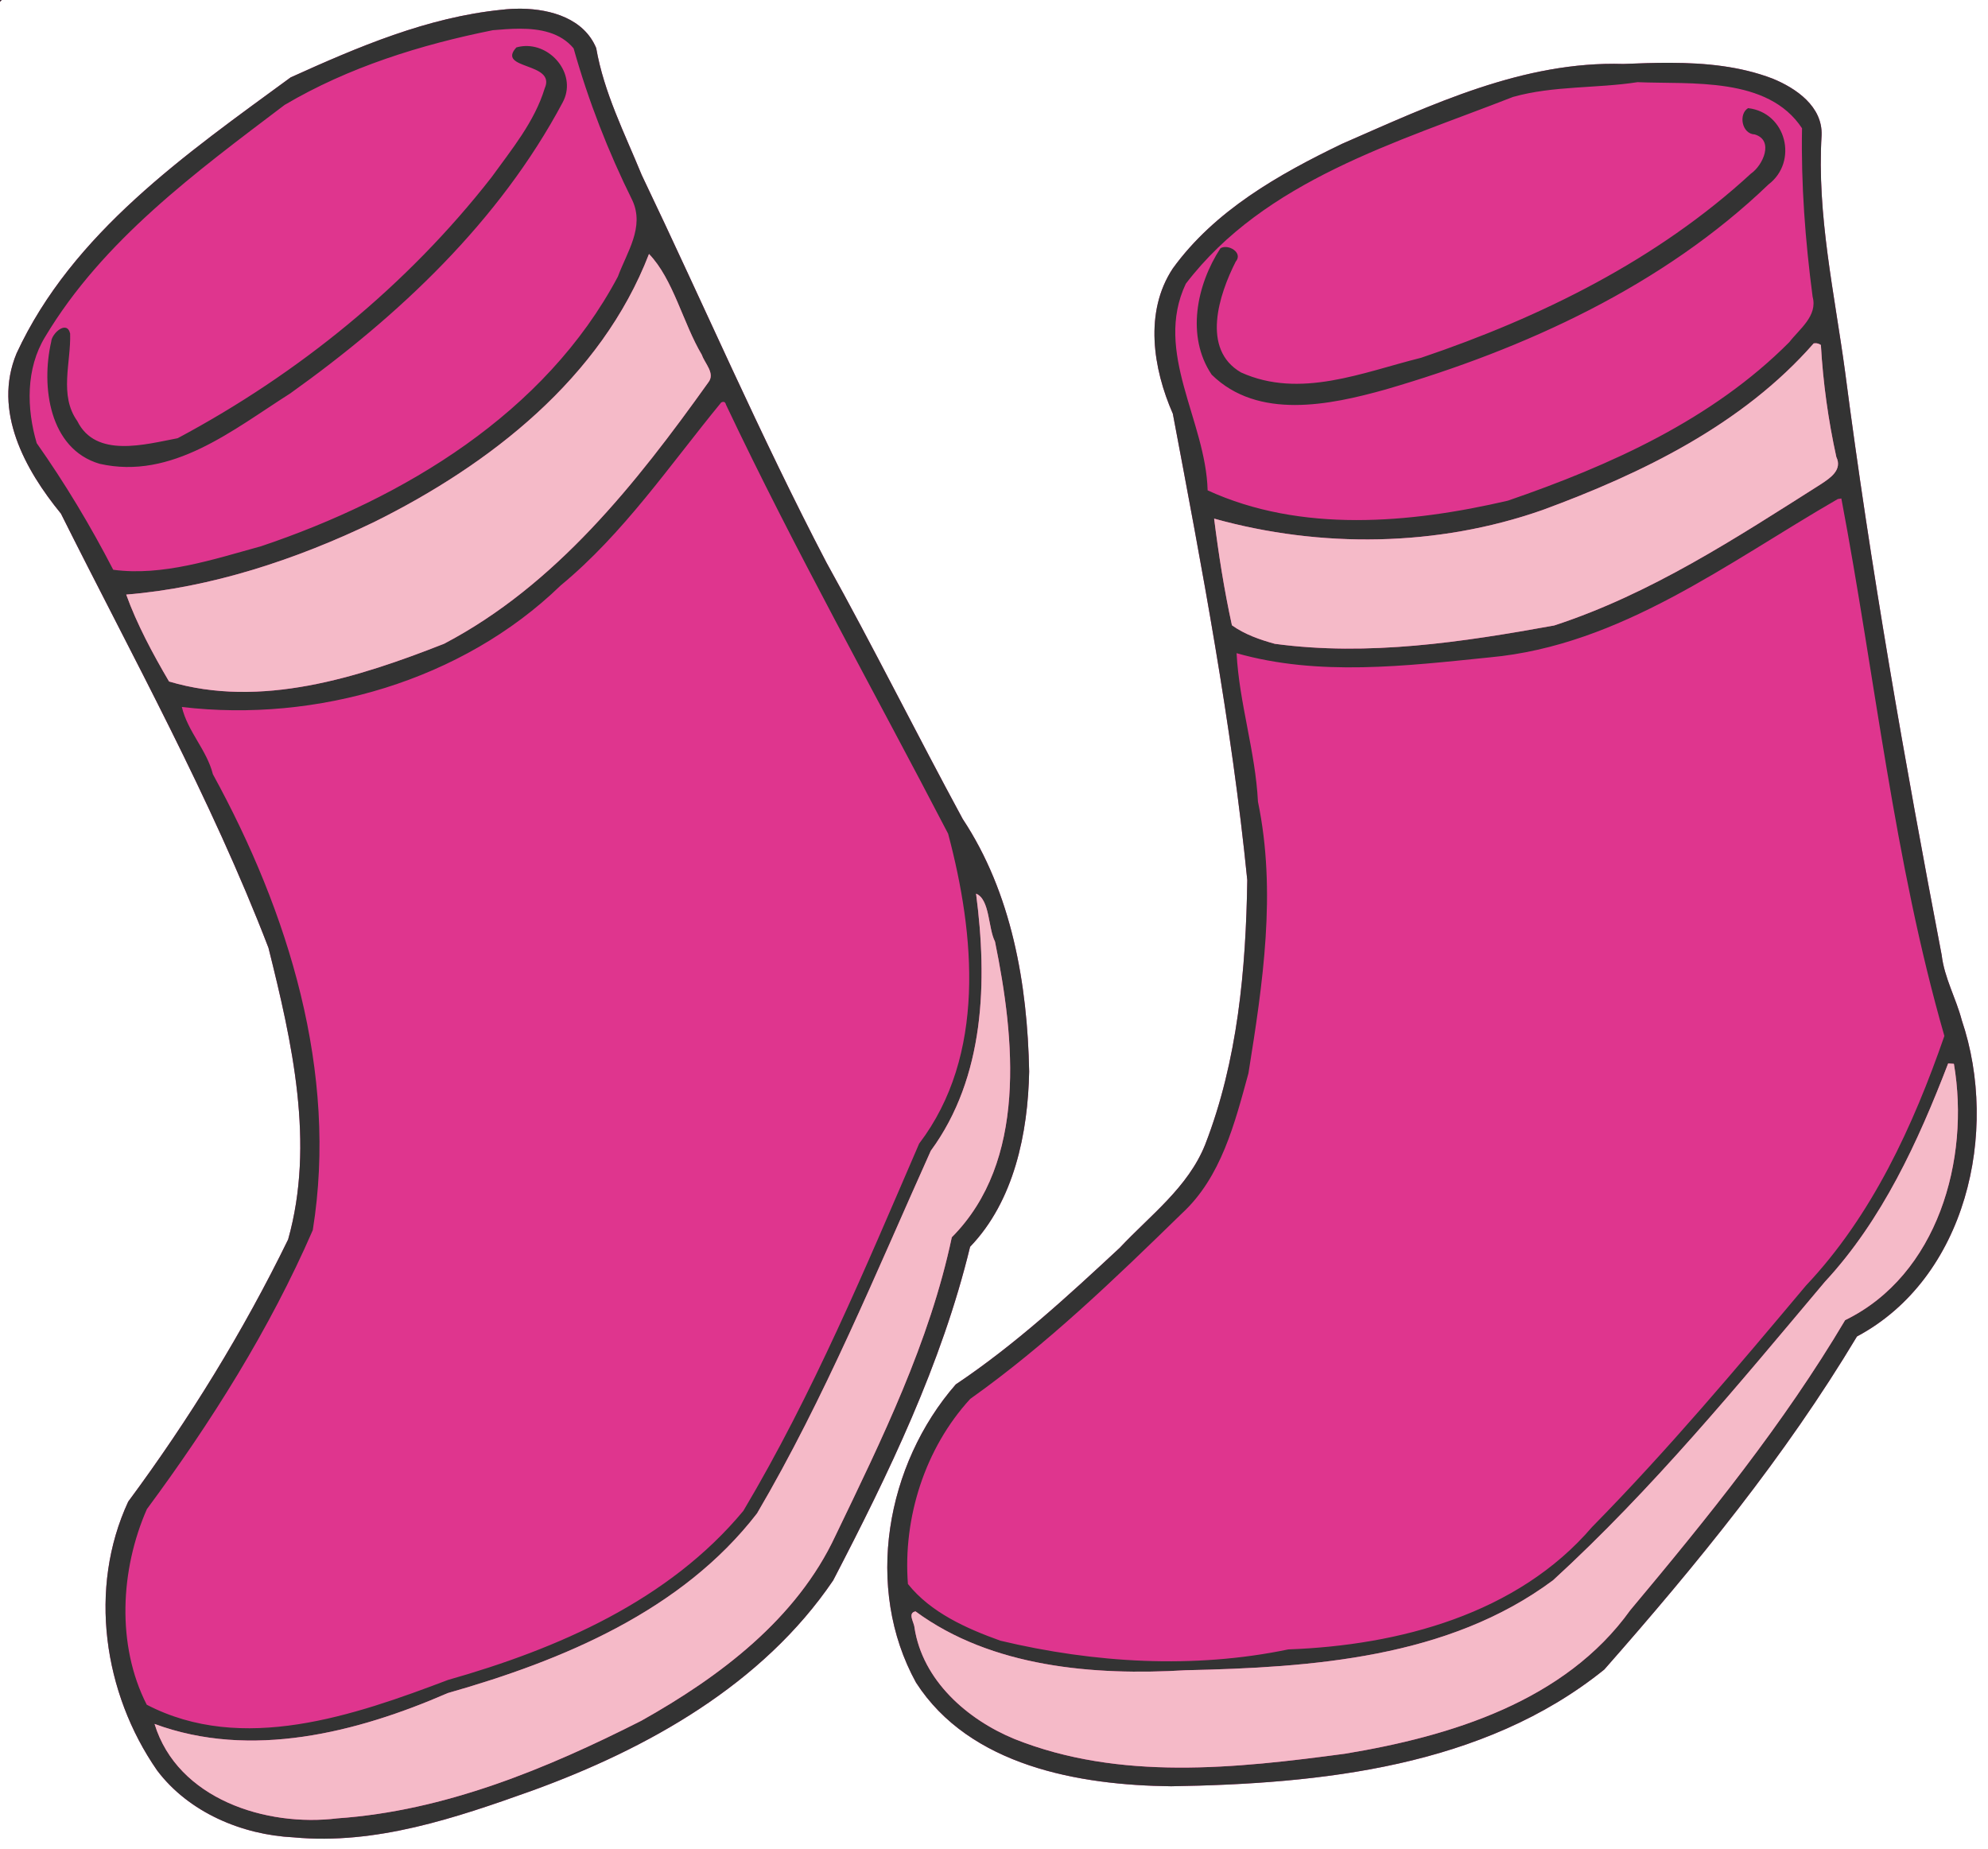
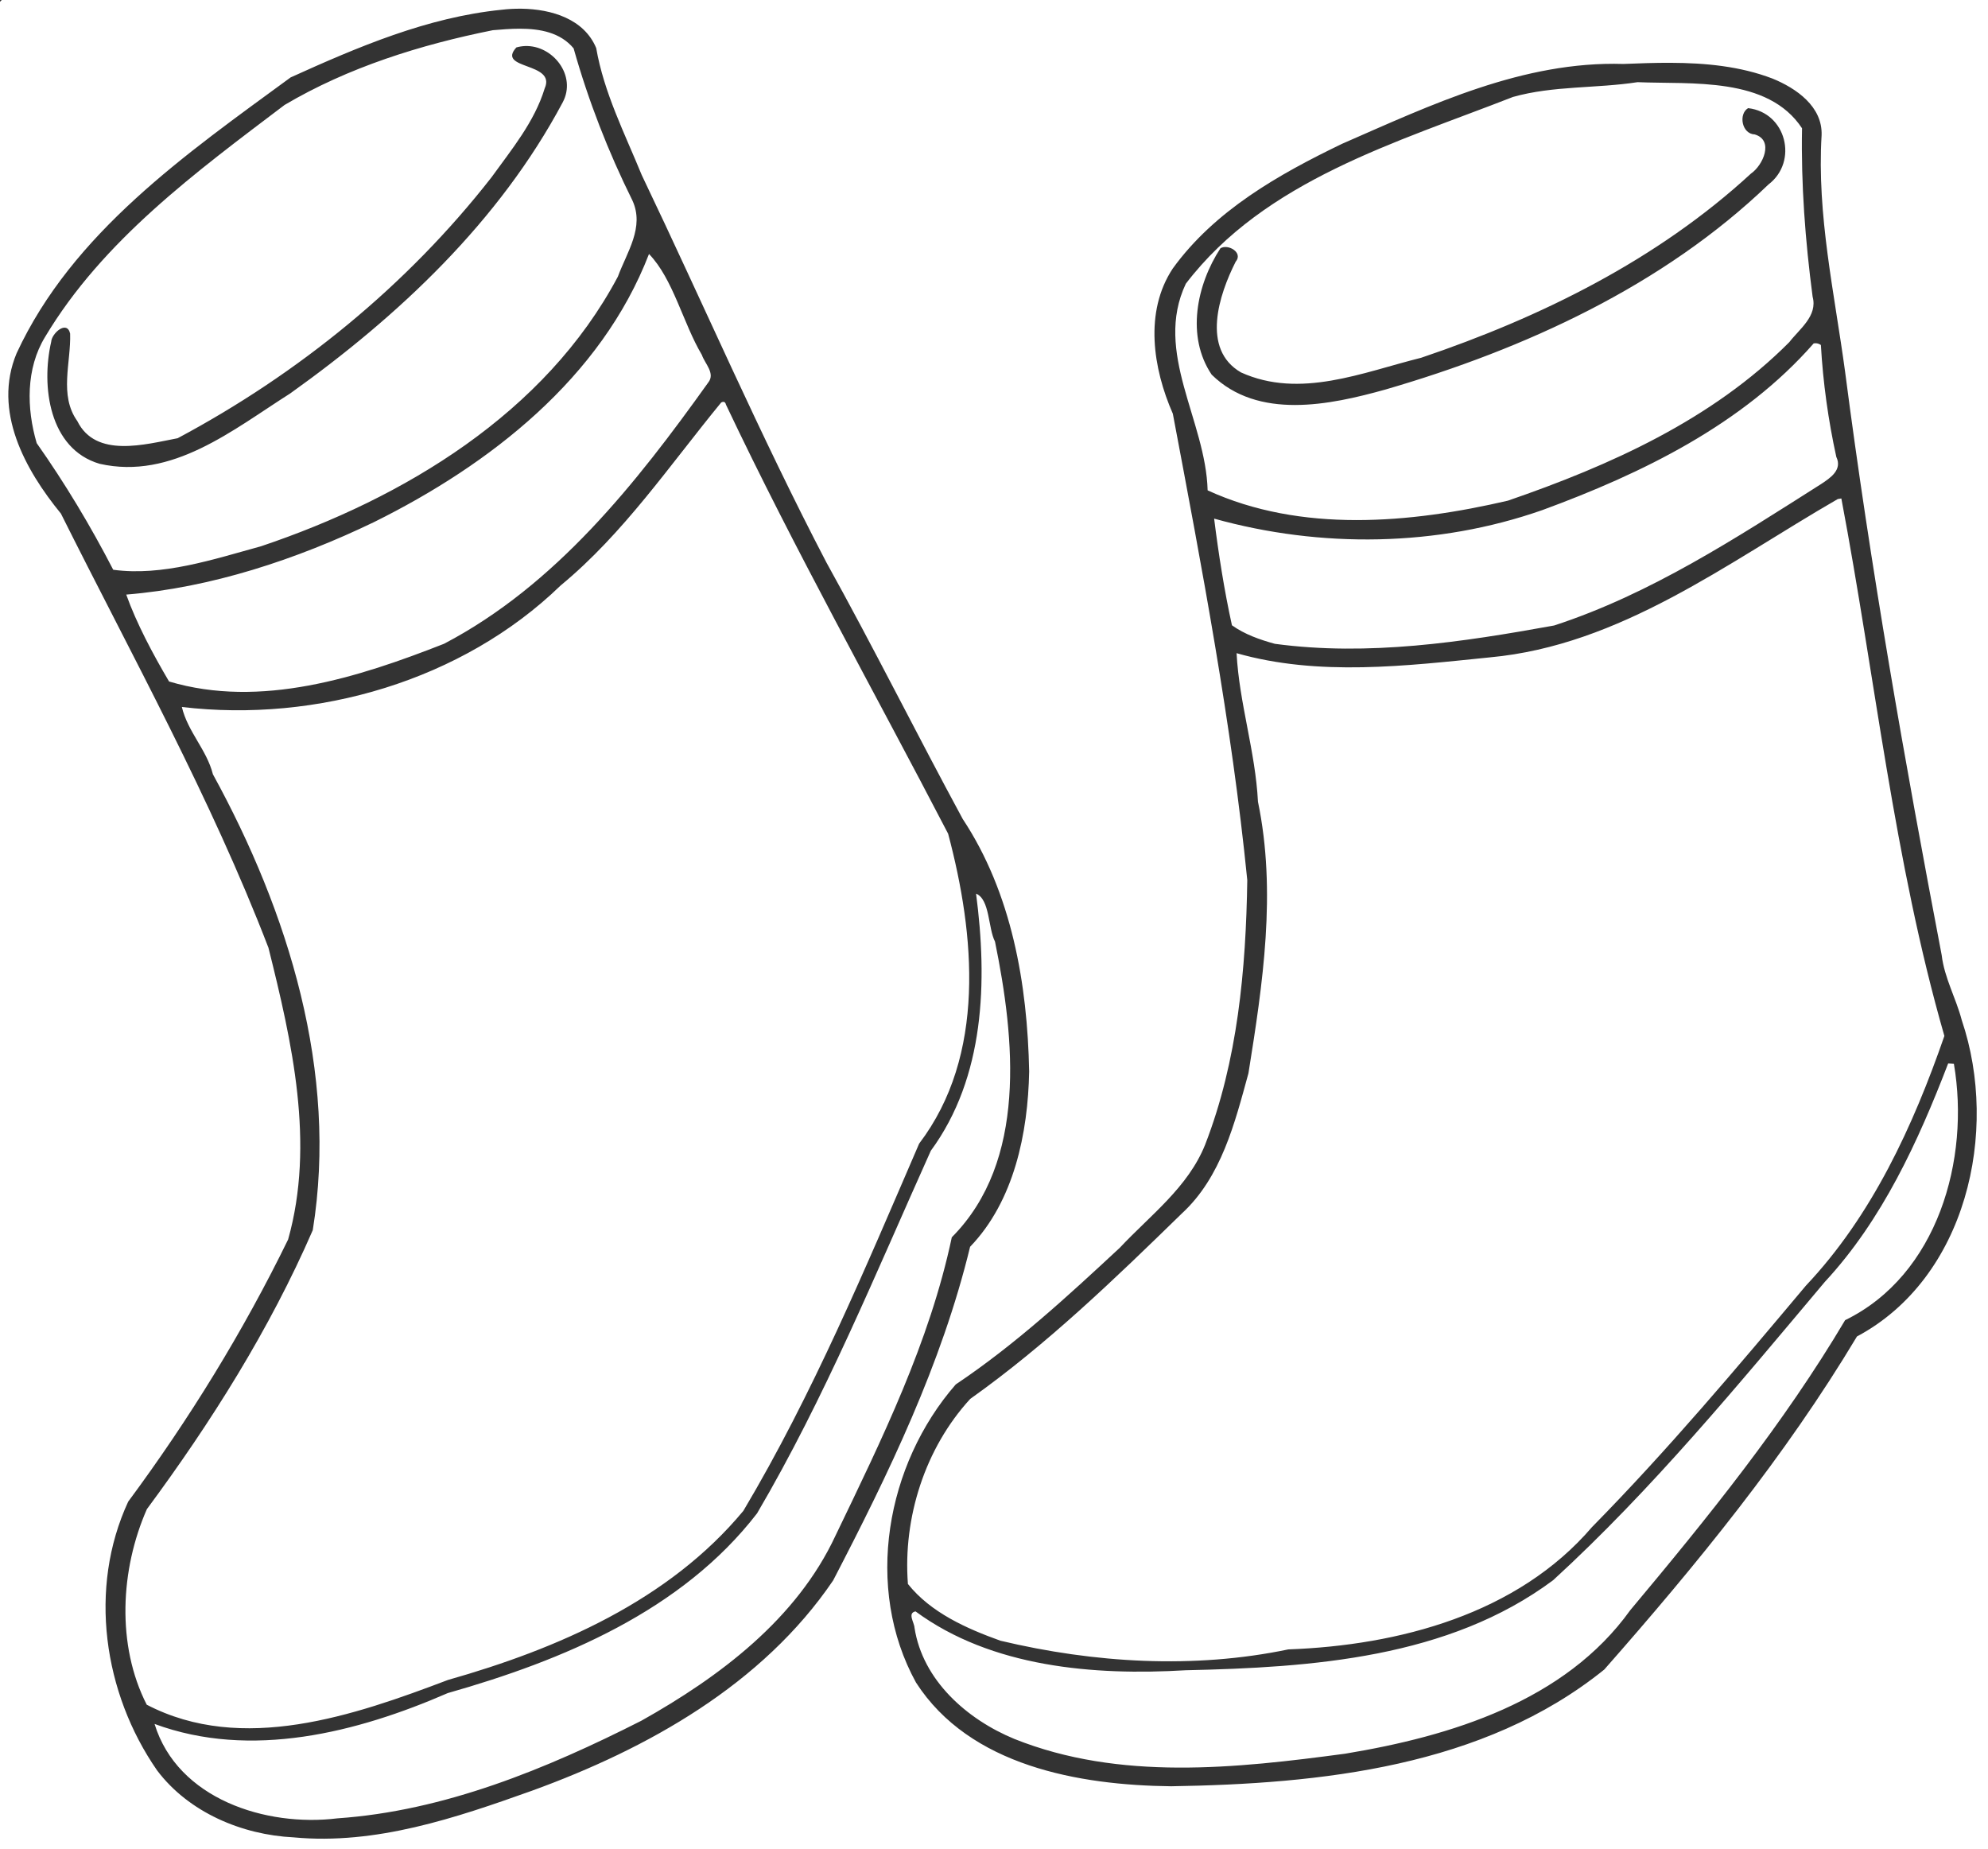
<svg xmlns="http://www.w3.org/2000/svg" width="886pt" height="824pt" version="1.1" viewBox="0 0 886 824">
-   <path transform="scale(.8)" d="m0 0v0.975c0.237-0.25 0.725-0.737 0.975-0.975h-0.975zm290.58 4.856c-3.85-0.059-7.62 0.158-11.15 0.582-41.35 4.175-80.07 20.724-117.53 37.688-58.06 42.536-121.58 86.484-152.68 153.73-13.358 32.14 4.73 64.8 24.718 89.24 39.9 79.9 83.512 158.36 115.62 241.87 13.14 52.55 25.99 109.08 10.95 162.48-25.01 51.27-55.16 100.24-89.084 146.02-22.375 48.27-13.813 106.67 16.099 149.74 17.635 23.39 47.285 35.89 76.065 37.29 45.75 4.3 90.25-10.8 132.69-25.96 64.53-23.42 128.53-59.2 167.86-117.16 30.88-59.44 60.44-120.44 76.29-185.85 24.53-25.49 32.25-63.39 32.91-97.67-0.96-48.68-9.68-99.34-37.03-140.67-25.69-47.43-49.73-95.7-75.91-142.85-36.92-70.68-68.49-143.95-102.9-215.85-9.48-23.177-21.04-45.827-25.36-70.715-6.74-16.229-24.87-21.665-41.56-21.92zm640.07 30.132c-8.8-0.034-17.58 0.285-26.24 0.637-55.89-1.687-106.89 22.713-156.79 44.5-35.21 16.975-70.92 37.145-94.28 69.445-15.98 24.15-11.02 55.71 0.04 80.89 16.26 86.17 32.76 172.51 41.47 259.83-0.76 49.71-5.33 100.6-23.47 147.32-9.53 23.82-30.56 39.31-47.56 57.46-29.03 26.99-58.36 54.02-91.37 76.11-38.84 44.53-51.2 113.3-22.15 166.07 29.93 46.51 90.85 57.19 142.1 57.78 83.24-1.34 174.01-10.68 241.34-65.03 51.25-58.2 100.8-118.79 140.76-185.53 60.9-32.47 79.4-114.03 58.4-176.15-3.2-12.28-9.7-23.54-11.2-36.29-20.6-107.84-39.7-216.21-53.8-324.89-5.9-43.72-15.8-87.45-13.1-131.8 0.6-15.977-14.1-26.165-27.33-31.565-18.1-6.926-37.48-8.712-56.82-8.787z" fill="#df358e" />
  <path transform="scale(.8)" d="m0 0v0.975c0.237-0.25 0.725-0.737 0.975-0.975h-0.975zm290.58 4.856c-3.85-0.059-7.62 0.158-11.15 0.582-41.35 4.175-80.07 20.724-117.53 37.688-58.06 42.536-121.58 86.484-152.68 153.73-13.358 32.14 4.73 64.8 24.718 89.24 39.9 79.9 83.512 158.36 115.62 241.87 13.14 52.55 25.99 109.08 10.95 162.48-25.01 51.27-55.16 100.24-89.084 146.02-22.375 48.27-13.813 106.67 16.099 149.74 17.635 23.39 47.285 35.89 76.065 37.29 45.75 4.3 90.25-10.8 132.69-25.96 64.53-23.42 128.53-59.2 167.86-117.16 30.88-59.44 60.44-120.44 76.29-185.85 24.53-25.49 32.25-63.39 32.91-97.67-0.96-48.68-9.68-99.34-37.03-140.67-25.69-47.43-49.73-95.7-75.91-142.85-36.92-70.68-68.49-143.95-102.9-215.85-9.48-23.177-21.04-45.827-25.36-70.715-6.74-16.229-24.87-21.665-41.56-21.92zm-1.04 11.136c11.29 0 22.63 2.063 30.02 10.957 8.22 29.188 19.25 57.501 32.73 84.671 6.92 14.96-3.09 28.9-8.08 42.48-40.46 76.14-119.26 123.45-198.76 150.18-26.63 7.32-55.038 16.81-82.376 13.1-12.7-24.57-26.849-48.14-42.636-70.54-5.663-19.3-6.101-41.51 4.699-59.19 32.162-53.8 84.153-91.888 133.39-129.18 35.5-21.008 75.81-33.571 116.03-41.646 4.73-0.406 9.85-0.832 14.98-0.832zm2.96 9.658c-1.6 0.062-3.22 0.313-4.84 0.776-11.34 12.462 22.34 8.087 15.79 22.787-5.71 18.712-18.4 33.975-29.66 49.588-47.02 60.209-107.52 109.4-174.82 145.31-18.108 3.43-45.62 11.3-55.908-9.57-10.274-14.4-3.475-32.52-3.988-48.72-1.787-7.73-10.311-0.08-10.549 4.56-5.662 24.62-1.263 59.68 26.95 67.97 40.375 9.17 74.375-19.01 106.16-39.16 60.56-43.23 116.51-95.84 151.82-162.13 8-14.86-5.49-32.001-20.96-31.41zm638.15 9.338c-8.8-0.034-17.58 0.285-26.24 0.637-55.89-1.687-106.89 22.713-156.79 44.5-35.21 16.975-70.92 37.145-94.28 69.445-15.98 24.15-11.02 55.71 0.04 80.89 16.26 86.17 32.76 172.51 41.47 259.83-0.76 49.71-5.33 100.6-23.47 147.32-9.53 23.82-30.56 39.31-47.56 57.46-29.03 26.99-58.36 54.02-91.37 76.11-38.84 44.53-51.2 113.3-22.15 166.07 29.93 46.51 90.85 57.19 142.1 57.78 83.24-1.34 174.01-10.68 241.34-65.03 51.25-58.2 100.8-118.79 140.76-185.53 60.9-32.47 79.4-114.03 58.4-176.15-3.2-12.28-9.7-23.54-11.2-36.29-20.6-107.84-39.7-216.21-53.8-324.89-5.9-43.72-15.8-87.45-13.1-131.8 0.6-15.977-14.1-26.165-27.33-31.565-18.1-6.926-37.48-8.712-56.82-8.787zm-18.4 10.787c30.06 1.263 72.61-3.225 91.65 25.688-0.6 31.147 1.8 62.747 5.9 93.857 2.9 10.69-7.4 17.99-12.99 25.27-42.96 43.21-100 68.76-156.77 88.3-54.4 12.67-115.3 18.09-167.28-5.74-1-38.94-30.2-76.89-12.16-115.09 44.11-57.72 117.52-78.71 182.28-104.06 22.53-6.338 46.36-4.675 69.37-8.225zm61.6 14.463c-5.45 3.275-3.56 14.386 3.71 14.649 10.86 3.237 4.62 17.201-2.13 21.826-52.14 48.027-117.02 80.047-183.72 102.58-32.56 8.1-67.45 23.06-100.37 8.16-22.29-12.89-12.23-43.4-2.96-61.66 4.38-5.13-4.32-10.1-8.5-7.47-13.33 20.44-19.17 49.14-4.87 70.37 25.8 25.36 65.85 16.96 96.89 8.27 77.71-22.6 154.58-57.78 213.31-114.21 16.69-12.712 9.95-40.074-11.36-42.512zm-612.3 81.232c13.54 14.04 18.91 38.47 29.46 56.24 1.65 4.88 7.63 10.28 3.53 15.39-40.08 56.11-84.94 112.9-147.16 145.51-47.9 18.82-102.2 36.21-153.2 21.01-8.904-15.11-18.043-32.17-23.856-48.41 47.096-3.8 94.816-19.54 138.06-40.39 64.6-32.03 126.51-80.21 153.17-149.35zm649.95 49.73c1 0.02 2 0.35 2.9 0.98 1.2 20.97 4.1 41.84 8.6 62.36 3.5 7.21-3.4 11.75-8.5 15.11-47.36 30.04-94.97 61.25-148.7 78.78-51.19 9.27-103.55 17.21-155.58 10.21-8.37-2.3-16.82-5.25-23.92-10.33-4.3-19.61-7.42-39.52-9.92-59.41 59.44 16.56 124.32 15.75 182.8-4.74 55.56-20.4 111.67-47.7 151.22-92.88 0.4-0.06 0.8-0.09 1.1-0.08zm-608.36 32.65c0.64 0.08 1.07 0.61 1.31 1.59 38.4 81.12 82.41 159.37 123.75 238.99 14.96 56.23 21.28 123.42-16.15 172.62-29.94 69.33-59.19 139.44-97.93 204.56-41.42 49.93-103.46 76.88-164.53 94.19-52.31 19.84-114.69 41.45-167.84 13.8-16.925-33.11-14.726-75.31 0.074-108.94 35.796-48.36 68.376-100.1 92.416-155.4 14.2-87.95-13.54-177.21-55.63-253.95-3.42-13.62-14.06-23.74-17.3-37.49 75.03 8.88 156.2-14.58 211.05-67.71 35.08-28.95 60.78-67.05 89.42-101.92 0.53-0.27 0.98-0.39 1.36-0.34zm622.66 53.81c18.9 99.8 29.3 201.88 57.4 299.41-17.4 50.15-40.3 100.08-77.1 139.04-38.49 45.82-77.1 91.73-119.2 134.53-41.55 48.51-107.64 65.92-169.2 68.15-52.58 10.98-108.15 7.61-160.36-4.84-18.84-6.75-38.8-15.62-51.55-31.61-2.82-36.8 9.51-75.64 34.72-103.09 42.61-30.26 80.55-66.87 117.92-103.32 21.97-20.23 29.48-50.38 37.07-78.08 8-49.9 15.73-101.07 5.3-151.26-1.41-28-10.44-54.83-11.91-82.74 45.68 13.04 94.51 7.07 141.06 2.34 72.87-6.69 132.6-52.85 193.85-88.19 0.5-0.08 1.5-0.25 2-0.34zm-482.04 220.14c7.74 3.16 6.68 19.25 10.54 26.69 11.04 54.06 18.09 122.35-24.06 164.73-12.38 58.52-39.02 112.67-64.8 166.21-21.62 46.45-64.51 78.62-108.16 103.1-52.87 26.82-109.73 50.27-169.35 54.37-39.63 4.9-89.005-10.7-101.83-52.59 53.67 19.83 112.74 4.83 163.36-17.19 64.1-18.22 130.39-45.8 172.29-100.11 37.85-64.42 66.19-133.91 96.79-201.97 30.18-41.13 31.6-94.53 25.22-143.24zm541.54 94.6c0.8 0.05 2.4 0.14 3.2 0.19 9.1 53.12-9 117.66-60.6 142.8-34.21 57.71-76.68 110.17-119.7 161.56-36.39 50.74-99.94 70.21-158.8 79.93-60.97 8.17-125.72 15.23-184.31-8.22-26.3-10.85-51.08-32.56-55.63-61.96-0.15-2.96-4.06-8.19 0.58-9.08 42.37 31.2 99.46 35.82 150.53 32.78 70.09-1.55 146.32-6.69 204.67-50.16 55.31-50.66 103.1-108.86 151.36-166.18 32-34.48 52-78.23 68.7-121.66z" fill="#333" />
-   <path transform="scale(.8)" d="m361.55 141.47c-26.66 69.14-88.57 117.32-153.17 149.35-43.24 20.85-90.96 36.59-138.06 40.39 5.817 16.24 14.956 33.3 23.856 48.41 51.004 15.2 105.3-2.19 153.2-21.01 62.22-32.61 107.08-89.4 147.16-145.51 4.1-5.11-1.88-10.51-3.53-15.39-10.55-17.77-15.92-42.2-29.46-56.24zm649.95 49.73c-0.3-0.01-0.7 0.02-1.1 0.08-39.55 45.18-95.66 72.48-151.22 92.88-58.48 20.49-123.36 21.3-182.8 4.74 2.5 19.89 5.62 39.8 9.92 59.41 7.1 5.08 15.55 8.03 23.92 10.33 52.03 7 104.39-0.94 155.58-10.21 53.73-17.53 101.34-48.74 148.7-78.78 5.1-3.36 12-7.9 8.5-15.11-4.5-20.52-7.4-41.39-8.6-62.36-0.9-0.63-1.9-0.96-2.9-0.98zm-467.74 306.6c6.38 48.71 4.96 102.11-25.22 143.24-30.6 68.06-58.94 137.55-96.79 201.97-41.9 54.31-108.19 81.89-172.29 100.11-50.62 22.02-109.69 37.02-163.36 17.19 12.825 41.89 62.2 57.49 101.83 52.59 59.62-4.1 116.48-27.55 169.35-54.37 43.65-24.48 86.54-56.65 108.16-103.1 25.78-53.54 52.42-107.69 64.8-166.21 42.15-42.38 35.1-110.67 24.06-164.73-3.86-7.44-2.8-23.53-10.54-26.69zm541.54 94.6c-16.7 43.43-36.7 87.18-68.7 121.66-48.26 57.32-96.05 115.52-151.36 166.18-58.35 43.47-134.58 48.61-204.67 50.16-51.07 3.04-108.16-1.58-150.53-32.78-4.64 0.89-0.73 6.12-0.58 9.08 4.55 29.4 29.33 51.11 55.63 61.96 58.59 23.45 123.34 16.39 184.31 8.22 58.86-9.72 122.41-29.19 158.8-79.93 43.02-51.39 85.49-103.85 119.7-161.56 51.6-25.14 69.7-89.68 60.6-142.8-0.8-0.05-2.4-0.14-3.2-0.19z" fill="#f5bac8" />
</svg>